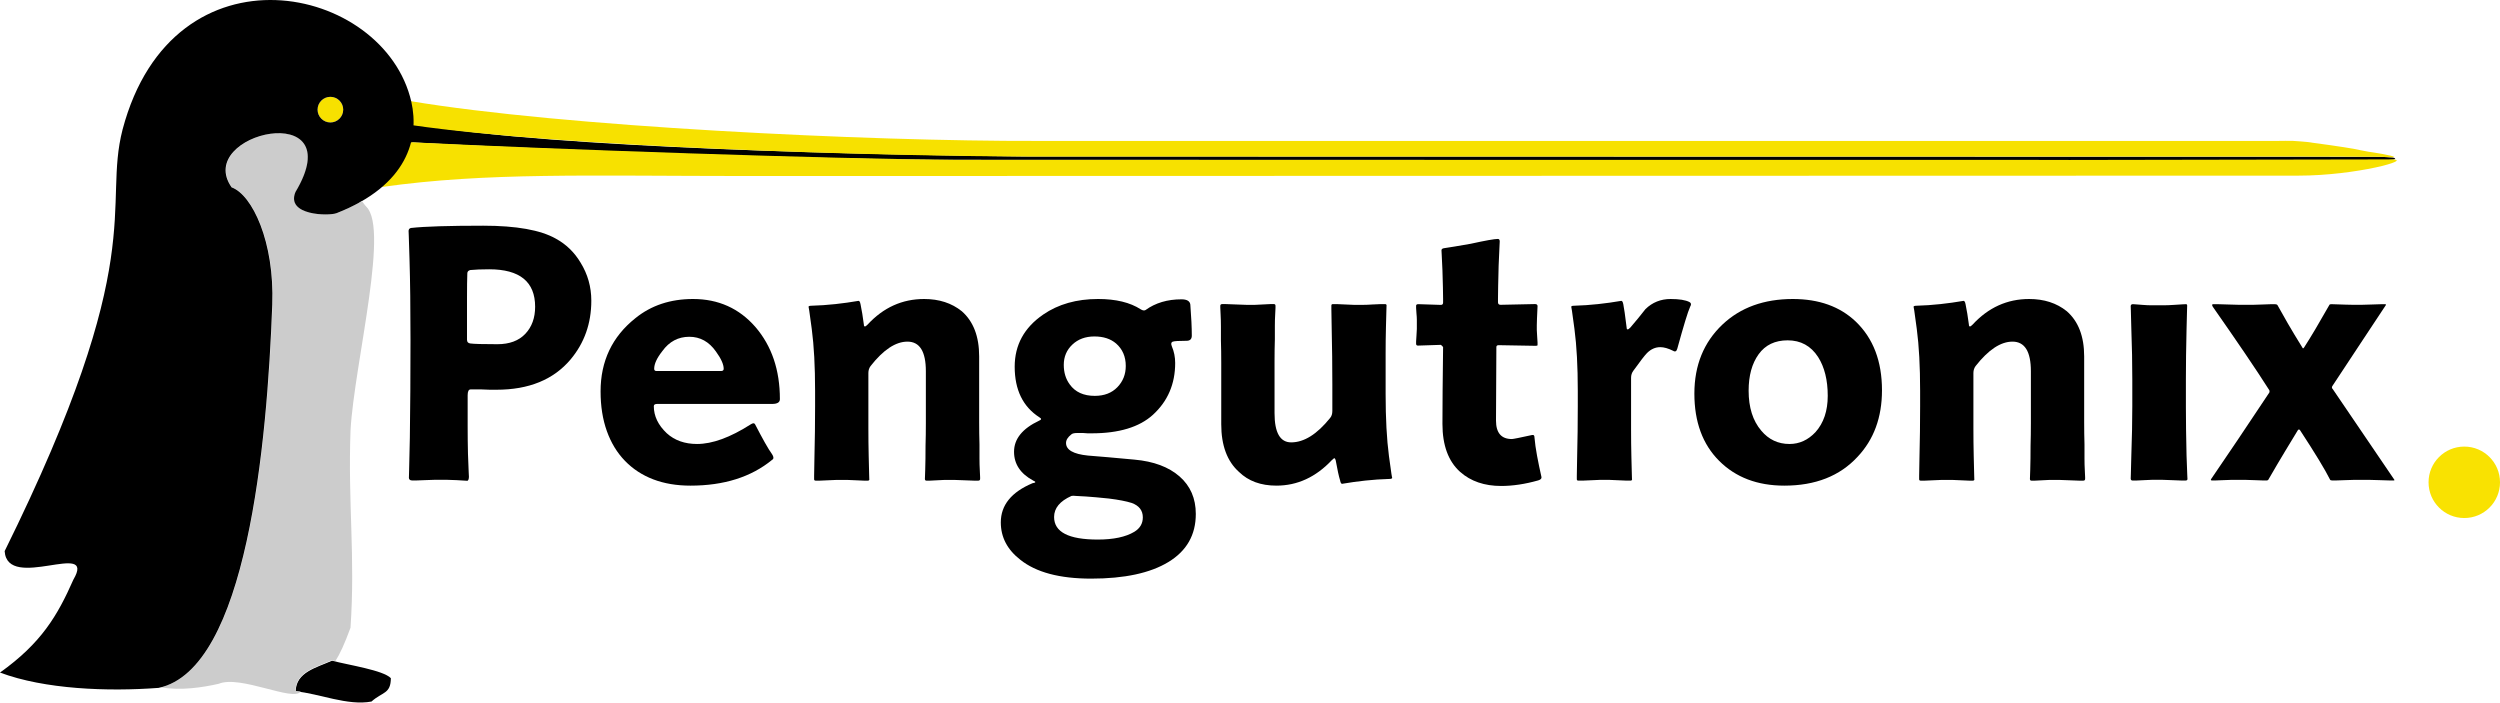
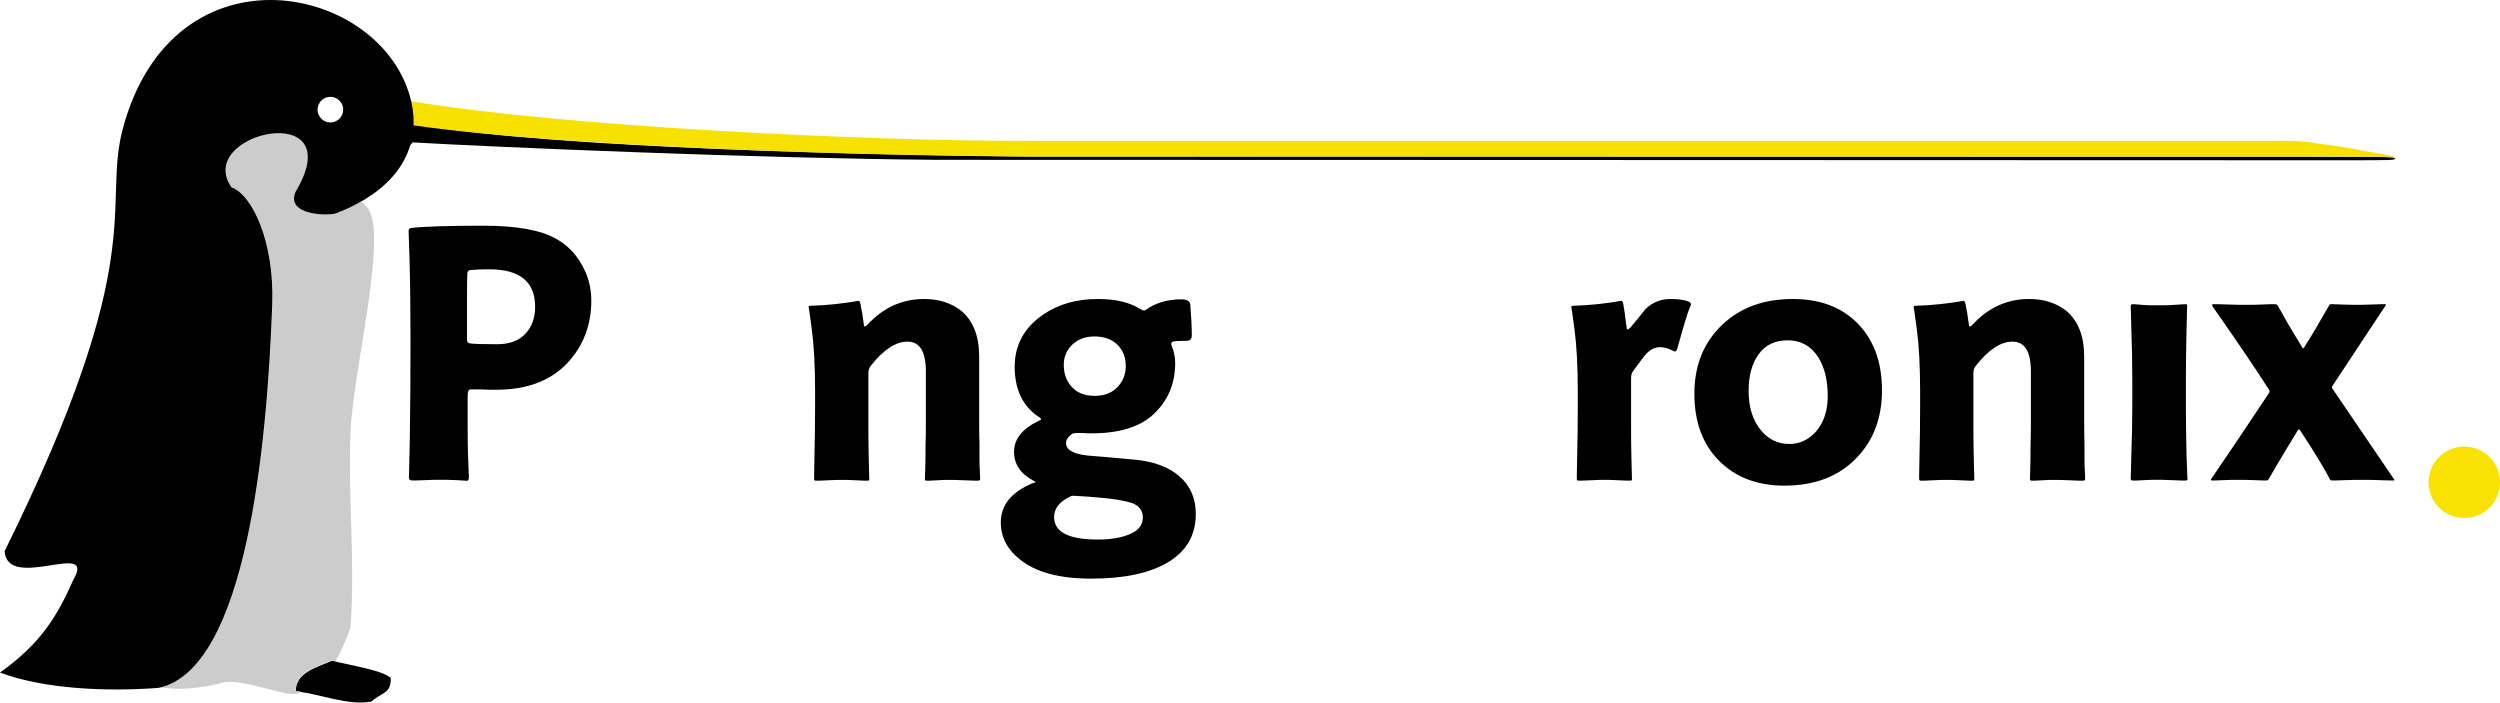
<svg xmlns="http://www.w3.org/2000/svg" version="1.1" id="Layer_1" width="816.898" height="229.55" viewBox="0 0 816.898 229.55" overflow="visible" enable-background="new 0 0 816.898 229.55" xml:space="preserve">
  <g>
    <g id="XMLID_14_">
      <g>
		</g>
      <g>
		</g>
    </g>
    <path fill-rule="evenodd" clip-rule="evenodd" d="M133.7,46.466c28.226,1.629,114.893,5.305,172.32,5.757   c0.801,0,1.602,0.001,2.398,0.001c1.993,0,3.983,0.001,5.973,0.001c3.106,0.001,6.213,0.003,9.321,0.003   c4.149,0.001,8.299,0.002,12.445,0.004c5.112,0.001,10.221,0.003,15.334,0.005c5.995,0.001,11.996,0.004,17.998,0.005   c6.811,0.002,13.625,0.004,20.433,0.007c7.55,0.002,15.101,0.005,22.647,0.007c8.213,0.002,16.42,0.006,24.627,0.008   c8.789,0.002,17.584,0.006,26.379,0.008c9.303,0.003,18.604,0.005,27.906,0.009c9.732,0.003,19.473,0.006,29.205,0.01   c10.092,0.003,20.188,0.006,30.275,0.01c10.373,0.003,20.744,0.007,31.115,0.01c10.578,0.003,21.156,0.007,31.734,0.01   c10.707,0.004,21.414,0.007,32.117,0.011c10.76,0.003,21.523,0.007,32.281,0.01c10.738,0.003,21.475,0.007,32.211,0.01   c10.641,0.004,21.279,0.007,31.916,0.011c7.775,0.002,15.549,0.005,23.322,0.007c3.092,0.002,6.186-0.01,9.277-0.015   c0.834-0.002,3.764-0.047,4.422-0.048c0.699,0,4.24-0.046,3.033-0.666c-0.332-0.17-0.48-0.16-0.955-0.211   c-0.75-0.083-2.689-0.134-3.486-0.158c-1.848-0.056-3.949-0.043-5.799-0.043c-10.539-0.002-21.076-0.004-31.615-0.007   c-10.684-0.001-21.367-0.003-32.055-0.005c-10.746-0.002-21.498-0.004-32.252-0.006c-10.732-0.002-21.471-0.003-32.205-0.006   c-10.635-0.002-21.273-0.004-31.91-0.006c-10.455-0.002-20.914-0.003-31.369-0.005c-10.193-0.002-20.387-0.004-30.584-0.005   c-9.848-0.002-19.699-0.004-29.551-0.006c-9.42-0.001-18.846-0.003-28.27-0.005c-8.912-0.002-17.832-0.004-26.748-0.005   c-8.322-0.002-16.646-0.004-24.971-0.004c-7.658-0.002-15.307-0.003-22.959-0.005c-6.902,0-13.799-0.002-20.698-0.004   c-6.063,0-12.124-0.002-18.188-0.003c-5.145-0.001-10.288-0.002-15.432-0.002c-4.147-0.001-8.289-0.002-12.43-0.002   c-3.063-0.001-6.123-0.001-9.187-0.002c-1.894,0-3.792,0-5.69,0c-0.651-0.001-1.301-0.001-1.951-0.001   c-48.446-0.547-151.797-2.645-197.013-10.347c-8.593-2.349-4.539,9.709-2.291,5.771" />
    <g>
      <g>
-         <path fill-rule="evenodd" clip-rule="evenodd" fill="#F7E100" d="M781.474,52.082c-7.518,0-105.244,0.189-105.244,0.189     l-13.666-0.031l-349.988,0.003c-42.299-0.341-130.405-3.403-179.068-5.792c-3.518,5.246-2.108,8.2-7.876,12.834l-0.731,1.797     c34.06-4.801,67.018-3.583,119.591-3.563c0,0,487.613-0.126,506.508-0.126C769.896,57.394,788.994,52.082,781.474,52.082z" />
-       </g>
+         </g>
    </g>
    <g>
      <g>
        <path fill="#F7E100" d="M773.904,49.572c-1.705-0.254-3.15-0.633-4.809-0.944c-2.621-0.492-12.779-1.942-15.383-2.25     c-0.348-0.041-3.854-0.332-4.678-0.353c-1.527-0.037-3.061,0.021-4.594,0.021H339.178     c-55.708,0.164-155.555-4.688-205.223-13.032c0.056,0.097,0.154,0.179,0.182,0.291c0.698,2.735,0.93,5.085,0.698,7.617     c48.106,6.977,151.215,10.251,206.832,10.237c0,0,365.598-0.002,409.905-0.002c4.086,0,8.168,0.006,12.254,0.011     c2.68,0.003,5.355,0.034,8.031,0.044c2.295,0.011,4.52-0.036,6.795,0.056c0.674,0.027,1.334,0.082,2.002,0.116     c0.609,0.031,1.168-0.017,1.795-0.036C781.81,50.74,775.533,49.815,773.904,49.572z" />
      </g>
    </g>
    <g id="XMLID_13_">
      <g>
		</g>
      <g>
		</g>
    </g>
    <path fill-rule="evenodd" clip-rule="evenodd" d="M127.717,221.593c-0.029,5.204-2.732,4.426-6.334,7.644   c-7.831,1.464-17.121-2.632-24.752-3.327c0.036-6.268,6.835-7.765,11.86-10.02C114.03,217.343,125.218,218.998,127.717,221.593" />
    <g>
      <path fill-rule="evenodd" clip-rule="evenodd" fill="#CCCCCC" d="M118.198,65.653c0.381,0.762-0.291,0.892,0.696,1.392    c9.129,4.625-3.136,51.597-4.355,73.573c-0.867,24.166,1.586,41.06-0.007,64.49c-1.939,5.288-3.492,8.665-4.953,10.924    c-0.409-0.096-0.796-0.191-1.16-0.287c-5.024,2.255-11.822,3.749-11.858,10.017c0.552,0.053,1.113,0.119,1.68,0.201    c-2.297,3.439-19.753-5.493-26.806-2.519c-5.139,1.161-12.439,2.305-18.811,1.147c28.226-7.188,34.766-80.109,36.417-125.054    c0.756-20.548-6.556-35.88-13.277-38.313c-12.52-17.826,39.352-29.391,20.859,1.522c-3.217,7.727,10.955,7.878,13.433,6.907    c2.221-0.869,4.268-1.808,6.154-2.803" />
-       <path fill-rule="evenodd" clip-rule="evenodd" fill="#F7E100" d="M107.983,31.639c2.308,0.014,4.181,1.907,4.168,4.214    c-0.015,2.308-1.909,4.179-4.214,4.166c-2.308-0.014-4.181-1.908-4.167-4.214C103.782,33.498,105.676,31.626,107.983,31.639" />
      <path fill-rule="evenodd" clip-rule="evenodd" d="M1.519,180.082C49.201,83.636,33.402,68.09,40.063,42.283    c16.54-62.258,85.597-47.416,94.351-8.994c2.67,11.923-1.138,27.242-24.434,36.363c-2.478,0.97-16.649,0.82-13.433-6.907    c18.492-30.913-33.379-19.348-20.859-1.522c6.719,2.433,14.033,17.766,13.277,38.313c-1.666,45.341-8.302,119.157-37.159,125.237    c-16.613,1.254-37.252,0.462-51.806-5.008c13.499-9.625,18.761-18.561,23.987-30.383C31.712,176.171,2.394,193.495,1.519,180.082    L1.519,180.082z M107.983,31.639c2.308,0.014,4.181,1.907,4.168,4.214c-0.015,2.308-1.909,4.179-4.214,4.166    c-2.308-0.014-4.181-1.908-4.167-4.214C103.782,33.498,105.676,31.626,107.983,31.639" />
      <path fill-rule="evenodd" clip-rule="evenodd" fill="#CCCCCC" d="M118.198,65.653c-2.742,1.904,0.928,1.109,2.438,3.199" />
    </g>
    <g>
      <circle fill-rule="evenodd" clip-rule="evenodd" fill="#F9E201" cx="805.225" cy="157.599" r="11.673" />
      <path d="M144.022,156.787c-0.566,0-1.292,0-2.18,0c-0.808,0-1.818,0.036-3.029,0.105c-1.13,0.069-2.06,0.105-2.786,0.105    c-0.729,0-1.172,0-1.333,0c-0.728,0-1.09-0.327-1.09-0.979c0,0.564,0.026-0.24,0.079-2.417c0.053-2.173,0.132-5.674,0.238-10.508    c0.069-4.91,0.122-10.023,0.158-15.338c0.034-5.315,0.053-10.871,0.053-16.667c0-10.469-0.105-19.203-0.316-26.21    c-0.106-3.544-0.185-6.08-0.238-7.61c-0.053-1.53-0.079-2.093-0.079-1.691c0-0.643,0.282-1.006,0.846-1.088    c4.432-0.491,12.291-0.739,23.574-0.739c10.798,0,18.697,1.411,23.695,4.227c3.383,1.85,6.083,4.468,8.098,7.848    c2.337,3.782,3.506,7.926,3.506,12.433c0,7.402-2.259,13.802-6.775,19.193c-5.566,6.601-13.633,9.898-24.198,9.898    c-0.646,0-1.372,0-2.178,0c-0.808,0-1.734-0.033-2.783-0.105h-3.508c-0.646,0-0.968,0.646-0.968,1.936c0,3.465,0,6.809,0,10.033    c0,3.143,0.034,6.165,0.105,9.067c0.105,2.822,0.185,4.837,0.238,6.044c0.053,1.21,0.079,1.612,0.079,1.21    c0,1.049-0.203,1.569-0.605,1.569c0.08,0-0.183-0.017-0.788-0.053c-0.607-0.036-1.475-0.089-2.605-0.158    c-1.131-0.069-2.142-0.105-3.029-0.105C145.396,156.787,144.668,156.787,144.022,156.787z M162.518,112.473    c3.952,0,6.997-1.131,9.135-3.393c2.137-2.262,3.206-5.209,3.206-8.847c0-8.157-5.005-12.239-15.013-12.239    c-1.293,0-2.442,0.023-3.451,0.063s-1.917,0.102-2.724,0.181c-0.646,0.162-0.969,0.524-0.969,1.091    c-0.071,1.777-0.105,4.485-0.105,8.118c0,3.554,0,8.078,0,13.571c0,0.729,0.362,1.13,1.09,1.213    c0.563,0.079,1.591,0.142,3.084,0.181C158.263,112.453,160.178,112.473,162.518,112.473z" />
-       <path d="M213.639,132.721c0,3.231,1.41,6.179,4.229,8.843c2.575,2.341,5.877,3.511,9.905,3.511c4.994,0,10.833-2.133,17.518-6.403    c0.726-0.481,1.208-0.481,1.45,0c1.208,2.338,2.275,4.329,3.202,5.978c0.927,1.649,1.711,2.916,2.355,3.799    c0.564,0.885,0.564,1.487,0,1.807c-6.845,5.622-15.746,8.432-26.699,8.432c-4.511,0-8.557-0.686-12.14-2.051    c-3.584-1.368-6.666-3.383-9.243-6.041c-2.578-2.654-4.551-5.895-5.919-9.72c-1.371-3.825-2.054-8.151-2.054-12.981    c0-9.902,3.785-17.875,11.357-23.912c5.153-4.187,11.437-6.281,18.845-6.281c8.295,0,15.101,3.06,20.417,9.176    c5.315,6.199,7.973,14.049,7.973,23.545c0,1.048-0.846,1.569-2.537,1.569h-37.571C214,131.992,213.639,132.236,213.639,132.721z     M236.473,120.508c0-1.441-0.846-3.327-2.538-5.652c-2.255-3.205-5.155-4.811-8.698-4.811c-3.625,0-6.565,1.566-8.82,4.692    c-1.772,2.246-2.658,4.168-2.658,5.771c0,0.481,0.241,0.722,0.726,0.722h21.142C236.19,121.23,236.473,120.989,236.473,120.508z" />
      <path d="M283.492,106.066c5.15-5.576,11.306-8.365,18.469-8.365c4.91,0,9.012,1.333,12.313,3.997    c3.782,3.31,5.675,8.233,5.675,14.765v13.288c0,2.819,0,5.52,0,8.095c0,2.579,0.035,5.035,0.105,7.369c0,1.612,0,3.143,0,4.59    c0,1.371,0.035,2.66,0.106,3.867c0.068,1.049,0.105,1.813,0.105,2.295c0,0.484,0,0.646,0,0.484c0,0.403-0.202,0.604-0.602,0.604    c-0.162,0-0.642,0-1.442,0c-0.804,0-1.887-0.043-3.248-0.122c-1.365-0.078-2.446-0.118-3.248-0.118c-0.722,0-1.245,0-1.565,0    c-0.319,0-0.8,0-1.442,0c-0.562,0-1.364,0.04-2.405,0.118c-0.963,0.079-1.766,0.122-2.407,0.122c-0.561,0-0.961,0-1.202,0    c-0.322,0-0.481-0.2-0.481-0.604c0,0.162,0.034-0.826,0.104-2.961c0.07-2.133,0.105-4.771,0.105-7.912    c0.07-2.256,0.105-4.669,0.105-7.248c0-2.578,0-5.314,0-8.216v-8.82c0-6.442-2.006-9.664-6.019-9.664    c-3.854,0-7.867,2.658-12.04,7.973c-0.481,0.646-0.722,1.412-0.722,2.298v8.939c0,3.06,0,6.123,0,9.182    c0,2.98,0.035,6.002,0.105,9.061c0.07,3.061,0.123,5.213,0.159,6.463c0.034,1.25,0.053,1.59,0.053,1.025    c0,0.323-0.162,0.484-0.482,0.484c-0.161,0-0.602,0-1.322,0c-0.723,0-1.646-0.043-2.766-0.122    c-1.125-0.078-2.046-0.118-2.768-0.118c-0.723,0-1.244,0-1.563,0c-0.321,0-0.882,0-1.683,0c-0.723,0-1.646,0.04-2.768,0.118    c-1.123,0.079-2.044,0.122-2.767,0.122s-1.202,0-1.443,0c-0.321,0-0.481-0.161-0.481-0.484c0,0.402,0,0.043,0-1.085    c0-1.21,0.034-3.222,0.105-6.04c0.069-2.819,0.122-5.619,0.158-8.398c0.035-2.776,0.053-5.536,0.053-8.275v-5.075    c0-7.973-0.363-14.696-1.086-20.175c-0.726-5.56-1.088-7.937-1.088-7.132c0-0.32,0.282-0.482,0.846-0.482    c2.737-0.079,5.393-0.26,7.968-0.543c2.575-0.281,5.03-0.623,7.364-1.029c0.403-0.168,0.685,0.195,0.846,1.088    c0.403,1.932,0.764,4.147,1.086,6.644c0,0.405,0.121,0.606,0.361,0.606C282.808,106.673,283.089,106.472,283.492,106.066z" />
      <path d="M382.909,113.168c0.726,1.695,1.09,3.508,1.09,5.444c0,6.855-2.427,12.5-7.279,16.934    c-4.447,4.033-11.118,6.047-20.013,6.047c-0.406,0-0.85,0-1.334,0c-0.405,0-0.89-0.033-1.456-0.106h-1.942    c-0.971,0-1.617,0.162-1.941,0.485c-1.132,0.888-1.698,1.81-1.698,2.776c0,2.256,2.375,3.623,7.128,4.108    c1.852,0.161,4.045,0.343,6.583,0.544c2.537,0.201,5.417,0.461,8.639,0.785c6.281,0.563,11.193,2.393,14.739,5.492    c3.543,3.1,5.316,7.186,5.316,12.26c0,6.845-2.98,12.077-8.941,15.701c-5.961,3.623-14.376,5.434-25.25,5.434    c-10.293,0-18.008-2.055-23.146-6.162c-4.254-3.305-6.382-7.373-6.382-12.207c0-5.641,3.456-9.911,10.366-12.813    c1.128-0.162,1.207-0.445,0.241-0.848c-4.187-2.256-6.281-5.396-6.281-9.426c0-4.188,2.729-7.574,8.185-10.153    c0.805-0.323,0.846-0.686,0.12-1.088c-5.397-3.465-8.094-8.985-8.094-16.559c0-7.089,3.108-12.77,9.324-17.04    c4.925-3.383,10.899-5.078,17.924-5.078c5.813,0,10.456,1.125,13.927,3.37c0.646,0.402,1.171,0.481,1.575,0.241    c3.229-2.335,7.143-3.505,11.741-3.505c1.772,0,2.738,0.567,2.899,1.695c0.162,2.097,0.282,3.992,0.363,5.684    c0.079,1.695,0.12,3.186,0.12,4.475c0,1.131-0.564,1.695-1.691,1.695c-2.577,0-4.107,0.102-4.592,0.303    C382.667,111.86,382.586,112.364,382.909,113.168z M351.561,162.052c-0.645-0.082-1.128-0.082-1.45,0    c-3.787,1.691-5.678,3.986-5.678,6.886c0,4.913,4.75,7.368,14.255,7.368c5.153,0,9.141-0.844,11.961-2.535    c1.852-1.127,2.779-2.7,2.779-4.711c0-2.256-1.208-3.828-3.625-4.713c-1.772-0.563-4.268-1.048-7.49-1.449    c-3.143-0.324-5.618-0.545-7.43-0.664C353.069,162.112,351.963,162.052,351.561,162.052z M357.605,109.94    c-2.93,0-5.331,0.887-7.202,2.655c-1.871,1.767-2.806,3.979-2.806,6.63c0,2.492,0.649,4.623,1.952,6.393    c1.791,2.493,4.516,3.735,8.178,3.735c3.091,0,5.552-0.943,7.382-2.832c1.83-1.89,2.747-4.201,2.747-6.935    c0-3.053-1.06-5.506-3.174-7.355C362.892,110.705,360.533,109.94,357.605,109.94z" />
-       <path d="M435.22,150.321c-5.242,5.578-11.291,8.365-18.145,8.365c-5.081,0-9.152-1.49-12.215-4.471    c-3.871-3.463-5.806-8.659-5.806-15.587V126.67c0-2.819,0-5.516,0-8.094c0-2.579-0.036-5.035-0.106-7.37c0-1.609,0-3.099,0-4.471    c0-1.447-0.035-2.776-0.105-3.986c-0.071-1.045-0.105-1.81-0.105-2.294c0-0.481,0-0.643,0-0.485c0-0.402,0.2-0.604,0.603-0.604    c0.16,0,0.599,0,1.322,0c0.8,0,1.884,0.043,3.247,0.122c1.364,0.079,2.448,0.119,3.249,0.119s1.363,0,1.685,0    c0.319,0,0.76,0,1.322,0c0.641,0,1.442-0.04,2.406-0.119c1.041-0.079,1.844-0.122,2.406-0.122c0.639,0,1.082,0,1.322,0    c0.32,0,0.482,0.201,0.482,0.604c0-0.079,0,0.122,0,0.607c0,0.402-0.037,1.127-0.105,2.172c-0.072,1.128-0.105,2.378-0.105,3.746    c0,1.289,0,2.74,0,4.349c-0.072,2.255-0.105,4.672-0.105,7.248c0,2.578,0,5.318,0,8.217v8.697c0,6.364,1.814,9.542,5.447,9.542    c4.197,0,8.434-2.658,12.711-7.973c0.484-0.563,0.729-1.328,0.729-2.294v-8.698c0-3.06-0.02-6.1-0.055-9.12    c-0.035-3.021-0.088-6.06-0.158-9.124c-0.07-3.06-0.105-5.193-0.105-6.403c0-1.286,0-1.648,0-1.084    c0-0.323,0.16-0.485,0.482-0.485c0.158,0,0.6,0,1.322,0c0.721,0,1.643,0.043,2.766,0.122s2.045,0.119,2.768,0.119    c0.721,0,1.242,0,1.563,0s0.844,0,1.564,0c0.803,0,1.764-0.04,2.887-0.119c1.121-0.079,2.045-0.122,2.768-0.122    c0.721,0,1.201,0,1.441,0c0.32,0,0.482,0.162,0.482,0.485c0-0.402-0.02-0.02-0.053,1.148c-0.035,1.167-0.088,3.161-0.158,5.977    c-0.072,2.82-0.105,5.639-0.105,8.458c0,2.74,0,5.477,0,8.217v5.074c0,7.973,0.359,14.735,1.086,20.284    c0.725,5.467,1.088,7.802,1.088,6.997c0,0.319-0.281,0.481-0.846,0.481c-2.738,0.078-5.4,0.26-7.98,0.54    c-2.582,0.28-5.041,0.624-7.379,1.026c-0.404,0.168-0.686-0.195-0.846-1.089c-0.404-1.286-0.889-3.501-1.453-6.644    c-0.16-0.402-0.283-0.604-0.361-0.604C435.906,149.718,435.621,149.919,435.22,150.321z" />
-       <path d="M471.544,113.41c-0.16-0.241-0.402-0.482-0.723-0.726l-7.492,0.244c-0.402,0-0.604-0.201-0.604-0.604    c0-0.079,0-0.32,0-0.722c0-0.402,0.041-1.045,0.119-1.929c0.08-0.881,0.121-1.603,0.121-2.167c0-0.643,0-1.164,0-1.565    c0-0.403,0-0.884,0-1.448c0-0.561-0.041-1.243-0.121-2.047c-0.078-0.801-0.119-1.405-0.119-1.807c0-0.399,0-0.64,0-0.722    c0-0.35,0.24-0.527,0.725-0.527l7.371,0.24c0.48,0,0.723-0.253,0.723-0.768v-1.207c0-0.887-0.018-2.094-0.053-3.627    c-0.035-1.53-0.088-3.423-0.158-5.678c-0.105-2.255-0.184-3.927-0.236-5.015c-0.055-1.088-0.08-1.592-0.08-1.513    c0-0.403,0.281-0.644,0.85-0.723c1.697-0.24,4.607-0.725,8.73-1.45c4.77-1.049,7.719-1.573,8.854-1.573    c0.402,0,0.604,0.284,0.604,0.844c0-0.159-0.121,2.463-0.361,7.864c-0.07,2.661-0.123,4.9-0.158,6.713    c-0.037,1.813-0.053,3.162-0.053,4.049v1.21c0,0.563,0.281,0.844,0.846,0.844l11.234-0.24c0.564,0,0.846,0.22,0.846,0.662    c-0.082,1.685-0.143,3.046-0.184,4.089c-0.039,1.042-0.059,1.761-0.059,2.16c0,0.402,0,0.923,0,1.563    c0,0.561,0.039,1.283,0.121,2.163c0.08,0.801,0.121,1.444,0.121,1.922c0,0.403,0,0.683,0,0.841c0,0.161-0.203,0.24-0.604,0.24    l-12.082-0.21c-0.514,0-0.768,0.201-0.768,0.604l-0.121,24.029c0,4.026,1.73,6.038,5.193,6.038c0.402,0,2.617-0.441,6.645-1.328    c0.482-0.08,0.725,0.16,0.725,0.721c0.16,1.854,0.443,3.868,0.846,6.041s0.887,4.508,1.451,7c0.078,0.484-0.283,0.848-1.09,1.088    c-4.268,1.207-8.295,1.811-12.08,1.811c-5.471,0-9.938-1.529-13.396-4.586c-3.863-3.459-5.793-8.689-5.793-15.692    c0-2.977,0.018-6.558,0.053-10.742C471.421,123.587,471.474,118.8,471.544,113.41z" />
      <path d="M552.302,100.147c-0.406,0.888-0.949,2.457-1.633,4.712c-0.686,2.255-1.553,5.276-2.596,9.061    c-0.244,0.887-0.688,1.128-1.33,0.726c-1.611-0.805-3.021-1.21-4.229-1.21c-1.611,0-3.063,0.646-4.35,1.936    c-0.725,0.726-2.215,2.657-4.471,5.796c-0.482,0.646-0.725,1.412-0.725,2.294v7.732c0,3.063,0,6.123,0,9.183    c0,2.98,0.035,5.962,0.105,8.938c0.07,2.98,0.123,5.078,0.16,6.285c0.033,1.206,0.053,1.529,0.053,0.965    c0,0.324-0.162,0.482-0.482,0.482c-0.162,0-0.602,0-1.322,0s-1.645-0.04-2.766-0.119c-1.125-0.079-2.047-0.122-2.77-0.122    c-0.721,0-1.242,0-1.563,0s-0.881,0-1.682,0c-0.723,0-1.646,0.043-2.768,0.122c-1.125,0.079-2.045,0.119-2.768,0.119    s-1.201,0-1.443,0c-0.32,0-0.48-0.158-0.48-0.482c0,0.403,0,0.041,0-1.088c0-1.207,0.035-3.221,0.105-6.04    c0.068-2.819,0.121-5.614,0.158-8.395c0.035-2.78,0.053-5.536,0.053-8.276v-5.074c0-7.973-0.363-14.699-1.086-20.176    c-0.725-5.556-1.088-7.933-1.088-7.128c0-0.32,0.281-0.482,0.846-0.482c2.738-0.079,5.398-0.26,7.977-0.543    c2.58-0.281,5.039-0.623,7.377-1.029c0.402-0.168,0.684,0.195,0.846,1.088c0.24,1.127,0.604,3.667,1.088,7.61    c0,0.405,0.119,0.606,0.363,0.606c0.16,0,0.441-0.202,0.846-0.606c0.885-1.045,1.73-2.051,2.537-3.017    c0.803-0.966,1.609-1.975,2.416-3.023c2.256-2.193,4.994-3.291,8.215-3.291c2.82,0,4.871,0.333,6.16,0.996    C552.623,99.02,552.703,99.505,552.302,100.147z" />
      <path d="M583.037,158.687c-8.787,0-15.879-2.697-21.281-8.092c-5.4-5.395-8.102-12.721-8.102-21.979s3.064-16.786,9.189-22.583    c5.885-5.552,13.543-8.332,22.975-8.332c8.541,0,15.395,2.457,20.555,7.366c5.721,5.477,8.584,12.964,8.584,22.464    c0,8.856-2.662,16.101-7.982,21.735C601.171,155.548,593.191,158.687,583.037,158.687z M584.125,111.207    c-4.129,0-7.283,1.514-9.469,4.537c-2.184,3.023-3.275,6.997-3.275,11.916c0,5.483,1.375,9.839,4.127,13.063    c2.426,2.901,5.5,4.352,9.225,4.352c3.234,0,6.066-1.289,8.494-3.871c2.67-2.984,4.004-6.934,4.004-11.854    c0-5.16-1.051-9.394-3.154-12.701C591.726,113.023,588.41,111.207,584.125,111.207z" />
      <path d="M644.564,106.066c5.15-5.576,11.307-8.365,18.469-8.365c4.91,0,9.014,1.333,12.314,3.997    c3.783,3.31,5.674,8.233,5.674,14.765v13.288c0,2.819,0,5.52,0,8.095c0,2.579,0.035,5.035,0.105,7.369c0,1.612,0,3.143,0,4.59    c0,1.371,0.037,2.66,0.105,3.867c0.07,1.049,0.105,1.813,0.105,2.295c0,0.484,0,0.646,0,0.484c0,0.403-0.201,0.604-0.602,0.604    c-0.162,0-0.641,0-1.441,0c-0.803,0-1.887-0.043-3.248-0.122c-1.365-0.078-2.447-0.118-3.248-0.118c-0.723,0-1.244,0-1.564,0    s-0.801,0-1.443,0c-0.563,0-1.361,0.04-2.404,0.118c-0.963,0.079-1.766,0.122-2.406,0.122c-0.561,0-0.961,0-1.203,0    c-0.32,0-0.48-0.2-0.48-0.604c0,0.162,0.035-0.826,0.105-2.961c0.068-2.133,0.105-4.771,0.105-7.912    c0.068-2.256,0.105-4.669,0.105-7.248c0-2.578,0-5.314,0-8.216v-8.82c0-6.442-2.006-9.664-6.02-9.664    c-3.854,0-7.867,2.658-12.039,7.973c-0.48,0.646-0.723,1.412-0.723,2.298v8.939c0,3.06,0,6.123,0,9.182    c0,2.98,0.035,6.002,0.105,9.061c0.07,3.061,0.123,5.213,0.158,6.463s0.053,1.59,0.053,1.025c0,0.323-0.16,0.484-0.482,0.484    c-0.16,0-0.6,0-1.32,0c-0.723,0-1.646-0.043-2.766-0.122c-1.125-0.078-2.047-0.118-2.77-0.118s-1.242,0-1.563,0s-0.883,0-1.684,0    c-0.721,0-1.645,0.04-2.768,0.118c-1.123,0.079-2.045,0.122-2.766,0.122c-0.723,0-1.201,0-1.443,0    c-0.32,0-0.482-0.161-0.482-0.484c0,0.402,0,0.043,0-1.085c0-1.21,0.035-3.222,0.105-6.04c0.07-2.819,0.123-5.619,0.16-8.398    c0.033-2.776,0.053-5.536,0.053-8.275v-5.075c0-7.973-0.363-14.696-1.088-20.175c-0.725-5.56-1.086-7.937-1.086-7.132    c0-0.32,0.279-0.482,0.846-0.482c2.734-0.079,5.391-0.26,7.967-0.543c2.574-0.281,5.029-0.623,7.363-1.029    c0.402-0.168,0.684,0.195,0.846,1.088c0.402,1.932,0.764,4.147,1.088,6.644c0,0.405,0.119,0.606,0.359,0.606    C643.88,106.673,644.162,106.472,644.564,106.066z" />
      <path d="M714.685,99.993c0-0.323-0.02,0.162-0.053,1.451c-0.037,1.289-0.09,3.383-0.158,6.281    c-0.072,2.898-0.125,5.697-0.158,8.394c-0.037,2.701-0.053,5.299-0.053,7.795v9.061c0,2.335,0.016,4.811,0.053,7.429    c0.033,2.617,0.086,5.417,0.158,8.395c0.211,5.961,0.316,8.496,0.316,7.613c0,0.402-0.201,0.604-0.604,0.604    c-0.162,0-0.643,0-1.445,0c-0.727,0-1.771-0.043-3.137-0.122c-1.369-0.079-2.453-0.118-3.256-0.118c-0.723,0-1.246,0-1.568,0    s-0.805,0-1.447,0s-1.527,0.039-2.652,0.118c-1.045,0.079-1.889,0.122-2.533,0.122c-0.643,0-1.084,0-1.324,0    c-0.402,0-0.604-0.24-0.604-0.726c0,0.402,0.016-0.02,0.053-1.269c0.035-1.247,0.088-3.32,0.158-6.223    c0.211-5.879,0.316-11.233,0.316-16.067v-8.698c0-5.315-0.105-10.832-0.316-16.552c-0.07-2.816-0.123-4.85-0.158-6.099    c-0.037-1.247-0.053-1.672-0.053-1.27c0-0.482,0.24-0.722,0.723-0.722c0.08,0,0.383,0.02,0.906,0.06    c0.523,0.039,1.307,0.102,2.355,0.181c1.043,0.083,1.928,0.123,2.652,0.123c0.805,0,1.447,0,1.932,0c0.643,0,1.408,0,2.293,0    c0.883,0,1.932-0.04,3.139-0.123c1.287-0.079,2.252-0.142,2.895-0.181c0.643-0.04,1.045-0.06,1.207-0.06    C714.562,99.39,714.685,99.591,714.685,99.993z" />
      <path d="M752.289,113.521c0.16,0.403,0.361,0.403,0.604,0c1.045-1.615,2.254-3.574,3.625-5.878    c1.367-2.302,2.898-4.946,4.59-7.937c0.078-0.211,0.281-0.316,0.604-0.316c2.014,0.072,3.625,0.125,4.832,0.158    c1.207,0.036,2.053,0.053,2.537,0.053c0.645,0,1.449,0,2.418,0c1.045,0,2.254-0.033,3.623-0.105    c1.449-0.069,2.537-0.105,3.264-0.105c0.723,0,1.043,0,0.965,0c0.24,0,0.322,0.105,0.24,0.316    c-2.254,3.389-4.832,7.284-7.73,11.679c-2.9,4.395-6.162,9.337-9.785,14.821c-0.162,0.406-0.121,0.686,0.119,0.848l20.057,29.522    c0.24,0.284,0.199,0.423-0.123,0.423c0.082,0-0.281,0-1.086,0c-0.725,0-1.854-0.036-3.383-0.105    c-1.531-0.069-2.779-0.105-3.746-0.105s-1.73,0-2.295,0s-1.289,0-2.174,0c-0.887,0-1.973,0.036-3.264,0.105    c-1.289,0.069-2.293,0.105-3.02,0.105c-0.645,0-1.008,0-1.086,0c-0.404,0-0.646-0.105-0.727-0.316    c-1.609-3.228-4.873-8.6-9.785-16.107c-0.24-0.323-0.482-0.323-0.725,0c-1.127,1.856-2.498,4.116-4.107,6.776    c-1.611,2.66-3.465,5.807-5.557,9.437c-0.162,0.142-0.322,0.211-0.484,0.211c-0.08,0-0.443,0-1.086,0    c-0.645,0-1.611-0.036-2.9-0.105s-2.375-0.105-3.262-0.105c-0.805,0-1.488,0-2.053,0c-0.484,0-1.168,0-2.055,0    c-0.805,0-1.771,0.036-2.898,0.105c-1.129,0.069-2.016,0.105-2.658,0.105c-0.564,0-0.889,0-0.967,0    c-0.482,0-0.521-0.244-0.119-0.739c2.494-3.619,5.293-7.744,8.395-12.373c3.1-4.63,6.584-9.843,10.449-15.64    c0.082-0.24,0.082-0.481,0-0.722c-2.254-3.541-4.914-7.567-7.973-12.074c-3.061-4.507-6.564-9.582-10.512-15.217    c-0.322-0.561-0.281-0.844,0.123-0.844c0.16,0,0.604,0,1.328,0c0.805,0,1.973,0.036,3.504,0.105    c1.529,0.072,2.777,0.105,3.746,0.105c1.045,0,1.85,0,2.414,0c0.482,0,1.127,0,1.934,0c0.885,0,1.973-0.033,3.262-0.105    c1.289-0.069,2.256-0.105,2.9-0.105c0.643,0,1.004,0,1.086,0c0.402,0,0.684,0.105,0.846,0.316c0.885,1.616,1.992,3.578,3.32,5.879    C748.843,107.886,750.435,110.531,752.289,113.521z" />
    </g>
  </g>
</svg>